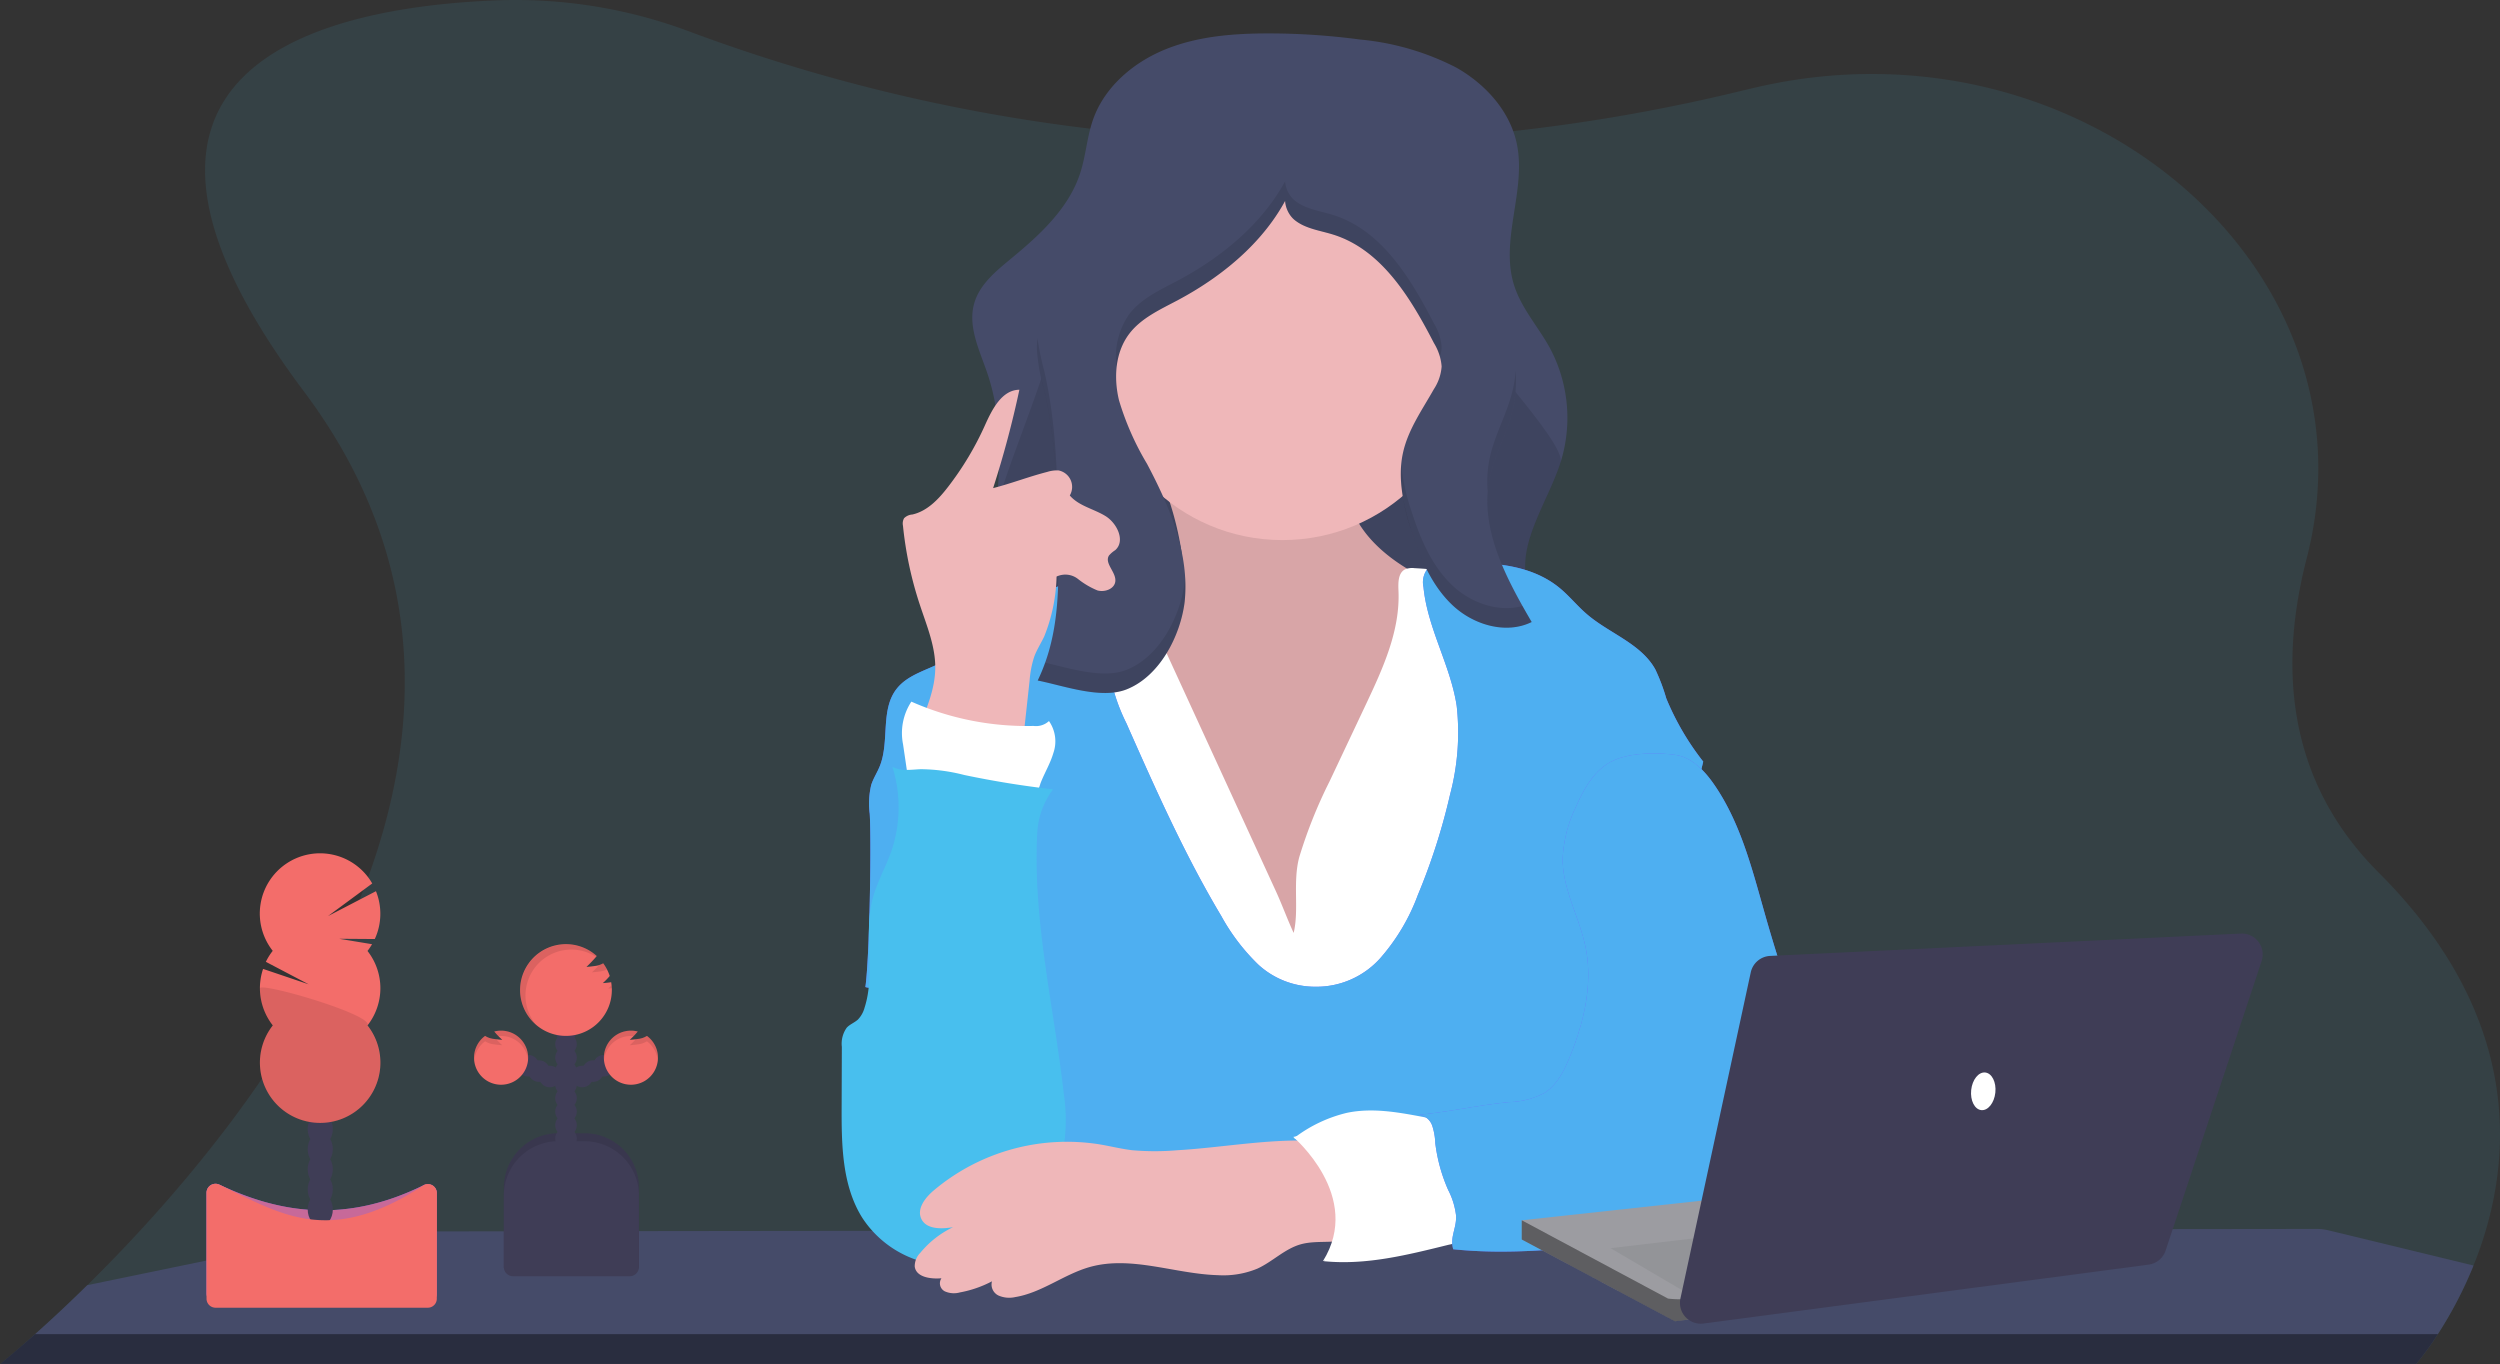
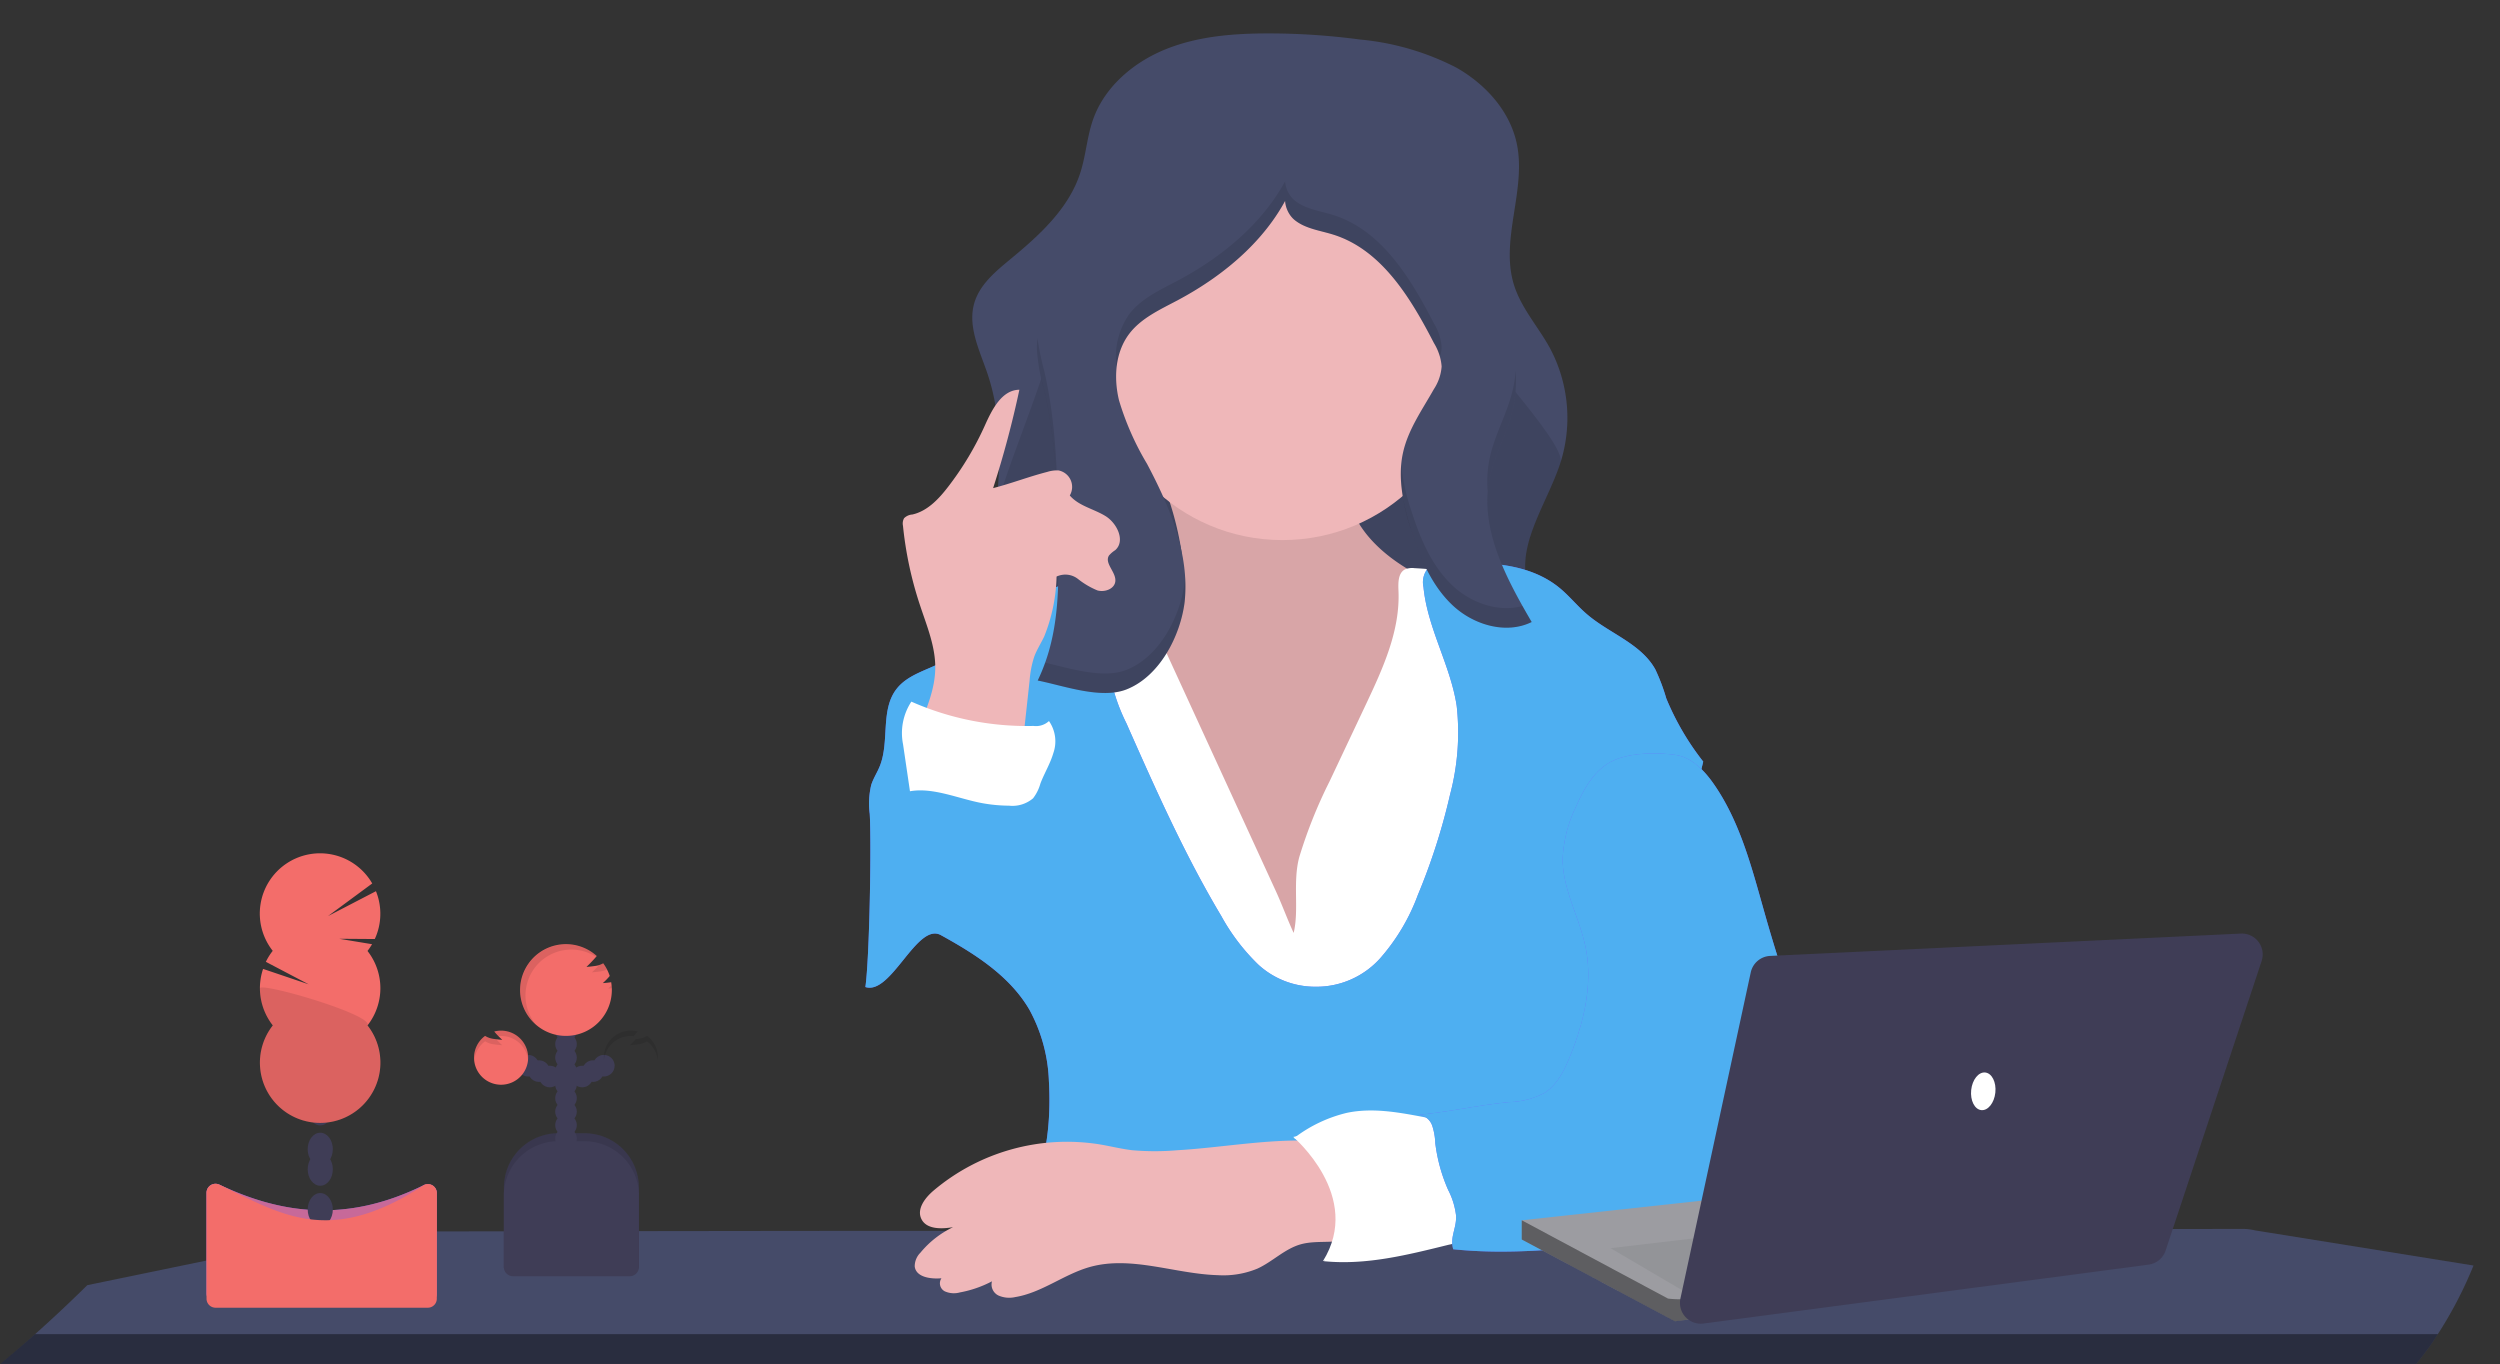
<svg xmlns="http://www.w3.org/2000/svg" width="325.689" height="177.712" viewBox="0 0 325.689 177.712">
  <rect x="0" y="0" width="325.689" height="177.712" fill="#333333" stroke="none" />
  <g id="undraw_teacher_35j2" transform="translate(0 -0.035)">
-     <path id="Path_1618" data-name="Path 1618" d="M347.238,301.164a53.393,53.393,0,0,1-4.647,8.938,38.467,38.467,0,0,1-2.815,3.872.2.2,0,0,1-.031.034H25l.042-.034c.283-.221,1.946-1.566,4.531-3.871,1.855-1.651,4.183-3.8,6.8-6.381,21.379-21.028,62.448-70.8,28.244-116.4-31.8-42.388,2.438-50.08,25.022-50.978a64.518,64.518,0,0,1,25.449,4.16,226.107,226.107,0,0,0,54.345,12.829c.816.091,1.637.181,2.47.263a237.928,237.928,0,0,0,39.587.719h0c.388-.023.779-.051,1.172-.079a235.237,235.237,0,0,0,38.72-5.99c.824-.2,1.637-.391,2.447-.581,42.377-9.8,81.443,23.611,71.675,61.374-3.611,13.968-2.693,28.856,9.346,40.9C354.559,269.6,352.172,288.966,347.238,301.164Z" transform="translate(-25 -136.26)" fill="#48bfee" opacity="0.1" />
-     <path id="Path_1619" data-name="Path 1619" d="M347.346,706.369a53.4,53.4,0,0,1-4.647,8.938,38.464,38.464,0,0,1-2.815,3.872H25.15c.283-.221,1.946-1.566,4.531-3.872,1.855-1.651,4.183-3.8,6.8-6.381l33.172-6.854a6.456,6.456,0,0,1,1.3-.133l35.364-.051h.037l17.517-.023h.04l14.784-.017h19.59l40.618-.057h17.477l6.975-.079h2.305l20.289-.028h9.6l23.436-.031h6.978l22.2-.031,18.737-.023a6.636,6.636,0,0,1,1.549.184Z" transform="translate(-25.108 -541.465)" fill="#454b69" />
+     <path id="Path_1619" data-name="Path 1619" d="M347.346,706.369a53.4,53.4,0,0,1-4.647,8.938,38.464,38.464,0,0,1-2.815,3.872H25.15c.283-.221,1.946-1.566,4.531-3.872,1.855-1.651,4.183-3.8,6.8-6.381l33.172-6.854a6.456,6.456,0,0,1,1.3-.133l35.364-.051h.037l17.517-.023h.04l14.784-.017h19.59l40.618-.057h17.477l6.975-.079h2.305l20.289-.028l23.436-.031h6.978l22.2-.031,18.737-.023a6.636,6.636,0,0,1,1.549.184Z" transform="translate(-25.108 -541.465)" fill="#454b69" />
    <path id="Path_1620" data-name="Path 1620" d="M29.681,750H342.7a38.479,38.479,0,0,1-2.815,3.871H25.15C25.428,753.636,27.09,752.291,29.681,750Z" transform="translate(-25.108 -576.158)" fill="none" />
    <path id="Path_1621" data-name="Path 1621" d="M29.681,750H342.7a38.479,38.479,0,0,1-2.815,3.871H25.15C25.428,753.636,27.09,752.291,29.681,750Z" transform="translate(-25.108 -576.158)" opacity="0.4" />
    <path id="Path_1622" data-name="Path 1622" d="M553.242,233.037l-.629.122-28.423,5.46c-8.256,1.586-16.63,3.18-25.016,2.572-6.075-.442-11.75-2.243-17.587-3.823-3.3-.895-6.8-1.252-7.916-4.945-1.544-5.1.969-12.645,1.56-17.811.566-5.069.9-10.266-.108-15.276a27.153,27.153,0,0,0-.884-3.325c-1.011-3-2.6-6.117-1.742-9.162.677-2.416,2.741-4.141,4.673-5.738,3.784-3.115,7.647-6.607,9.148-11.277.736-2.266.875-4.7,1.668-6.953,1.5-4.276,5.282-7.474,9.485-9.167s8.825-2.053,13.359-2.053a90.5,90.5,0,0,1,11.966.8,34.278,34.278,0,0,1,12.5,3.646c3.8,2.147,7.009,5.664,7.9,9.952,1.255,6.064-2.229,12.521-.36,18.409.94,2.977,3.115,5.381,4.625,8.105a19.307,19.307,0,0,1,1.416,15.01c-1.807,5.6-6.231,11.263-3.965,16.692,1.442,3.452,5.123,5.3,7.689,8.032Q552.944,232.669,553.242,233.037Z" transform="translate(-345.587 -147.273)" fill="#454b69" />
    <path id="Path_1623" data-name="Path 1623" d="M554.951,319.3v.835l-28.423,5.46c-8.256,1.586-16.63,3.18-25.016,2.572-6.075-.442-11.75-2.243-17.587-3.823-3.3-.895-6.8-1.252-7.916-4.945-1.543-5.1.969-12.645,1.56-17.811.566-5.069,9.286-23.577,8.278-28.587l52.11,2.266c.351,2.767,14.124,16.656,13.266,19.309-1.807,5.6-6.231,11.263-3.965,16.692C548.7,314.72,552.385,316.563,554.951,319.3Z" transform="translate(-347.925 -234.249)" opacity="0.1" />
    <path id="Path_1624" data-name="Path 1624" d="M525.138,344.853c.309,1.753.473,3.682-.422,5.211-1.192,2.05-3.792,2.7-6.117,3.169l-8.071,1.614a3.133,3.133,0,0,0-1.543.612,2.7,2.7,0,0,0-.719,1.764c-.326,2.923.708,5.8,1.651,8.587,1.906,5.639,3.506,11.4,5.916,16.837s5.718,10.634,10.439,14.271,10.969,5.574,16.749,4.152c5.035-1.238,9.165-4.792,12.725-8.561,2.937-3.115,5.684-6.514,7.109-10.555a37.584,37.584,0,0,0,1.611-8.661l1.433-13.469c.224-2.107.371-4.478-1-6.095a7.261,7.261,0,0,0-2.249-1.623c-3.1-1.645-6.361-3-9.244-4.987s-5.44-4.713-6.316-8.1c-.524-2.033-.43-4.248-1.323-6.143a8.294,8.294,0,0,0-5.381-4.194,18.352,18.352,0,0,0-6.99-.283c-2.334.263-11.328.937-12.294,3.568-.518,1.416,1.631,4.455,2.141,5.848A40.834,40.834,0,0,1,525.138,344.853Z" transform="translate(-371.356 -273.816)" fill="#efb7b9" />
    <path id="Path_1625" data-name="Path 1625" d="M525.138,344.853c.309,1.753.473,3.682-.422,5.211-1.192,2.05-3.792,2.7-6.117,3.169l-8.071,1.614a3.133,3.133,0,0,0-1.543.612,2.7,2.7,0,0,0-.719,1.764c-.326,2.923.708,5.8,1.651,8.587,1.906,5.639,3.506,11.4,5.916,16.837s5.718,10.634,10.439,14.271,10.969,5.574,16.749,4.152c5.035-1.238,9.165-4.792,12.725-8.561,2.937-3.115,5.684-6.514,7.109-10.555a37.584,37.584,0,0,0,1.611-8.661l1.433-13.469c.224-2.107.371-4.478-1-6.095a7.261,7.261,0,0,0-2.249-1.623c-3.1-1.645-6.361-3-9.244-4.987s-5.44-4.713-6.316-8.1c-.524-2.033-.43-4.248-1.323-6.143a8.294,8.294,0,0,0-5.381-4.194,18.352,18.352,0,0,0-6.99-.283c-2.334.263-11.328.937-12.294,3.568-.518,1.416,1.631,4.455,2.141,5.848A40.834,40.834,0,0,1,525.138,344.853Z" transform="translate(-371.356 -273.816)" opacity="0.1" />
    <path id="Path_1626" data-name="Path 1626" d="M535.241,425.375l4.732-10.02c2.218-4.7,4.483-9.629,4.248-14.815-.045-1.031-.057-2.319.85-2.787a2.43,2.43,0,0,1,1.243-.159,50.3,50.3,0,0,1,14.588,2.951,5.788,5.788,0,0,1,2.478,1.433,5.915,5.915,0,0,1,1.113,2.634,76.89,76.89,0,0,1,1.623,9.592c.85,7.992.428,16.055,0,24.073l-1.257,24.478a2.34,2.34,0,0,1-.207,1.008,2.177,2.177,0,0,1-1.646.864,35.726,35.726,0,0,1-7.383.238c-17.332-.657-34.755-1.665-51.975.436q.116-3.82-.122-7.647c-.683-11.014-3.537-21.759-6.341-32.43-1.634-6.231-3.217-13.028-.586-18.9a8.1,8.1,0,0,1,1.64-2.5,9.318,9.318,0,0,1,4.158-2.087,26.46,26.46,0,0,1,8.012-.906l17.856,38.876c.816,1.779,1.487,3.651,2.3,5.406.731-3.033-.147-6.587.731-9.875A62.193,62.193,0,0,1,535.241,425.375Z" transform="translate(-362.034 -323.541)" fill="#fff" />
    <path id="Path_1627" data-name="Path 1627" d="M481.667,450.434a11.141,11.141,0,0,0,8.5-3.75,26.253,26.253,0,0,0,4.874-8.213,81,81,0,0,0,4.189-13.059,31.52,31.52,0,0,0,.867-11.569c-.81-5.31-3.815-10.136-4.327-15.483a2.825,2.825,0,0,1,.719-2.591,2.988,2.988,0,0,1,1.654-.43c5.341-.317,11.209-.258,15.347,3.132,1.26,1.031,2.283,2.319,3.515,3.382,2.934,2.549,7.08,3.846,8.964,7.23a25.079,25.079,0,0,1,1.43,3.781,34.781,34.781,0,0,0,4.815,8.239c-1.8,7.613-3.877,15.231-5.681,22.844a99.887,99.887,0,0,1-3.781,13.226c-1.088,2.8-2.455,5.664-2.121,8.666a19.776,19.776,0,0,0,.87,3.449,39.654,39.654,0,0,1,1.668,12.328l-80.811.2c3.871-5.551,5.007-12.359,4.613-19.114a20.886,20.886,0,0,0-2.549-9.295c-2.566-4.39-7.08-7.25-11.529-9.7-3.115-1.7-6.46,7.862-9.827,6.766.544-3.846.793-18.692.566-22.563a10.339,10.339,0,0,1,.2-3.784c.266-.83.756-1.572,1.088-2.379,1.328-3.231.062-7.363,2.209-10.113,1.484-1.912,4.087-2.455,6.2-3.634,2.172-1.212,3.852-3.115,5.743-4.741a25.543,25.543,0,0,1,13.073-5.837,16.465,16.465,0,0,1,2.5,7.363c.144,1.645.04,3.314.269,4.951a24.374,24.374,0,0,0,2.141,6.35c3.786,8.55,7.587,17.126,12.385,25.155a26.646,26.646,0,0,0,4.8,6.3A10.963,10.963,0,0,0,481.667,450.434Z" transform="translate(-310.326 -321.851)" fill="#6c63ff" />
    <path id="Path_1628" data-name="Path 1628" d="M481.667,450.434a11.141,11.141,0,0,0,8.5-3.75,26.253,26.253,0,0,0,4.874-8.213,81,81,0,0,0,4.189-13.059,31.52,31.52,0,0,0,.867-11.569c-.81-5.31-3.815-10.136-4.327-15.483a2.825,2.825,0,0,1,.719-2.591,2.988,2.988,0,0,1,1.654-.43c5.341-.317,11.209-.258,15.347,3.132,1.26,1.031,2.283,2.319,3.515,3.382,2.934,2.549,7.08,3.846,8.964,7.23a25.079,25.079,0,0,1,1.43,3.781,34.781,34.781,0,0,0,4.815,8.239c-1.8,7.613-3.877,15.231-5.681,22.844a99.887,99.887,0,0,1-3.781,13.226c-1.088,2.8-2.455,5.664-2.121,8.666a19.776,19.776,0,0,0,.87,3.449,39.654,39.654,0,0,1,1.668,12.328l-80.811.2c3.871-5.551,5.007-12.359,4.613-19.114a20.886,20.886,0,0,0-2.549-9.295c-2.566-4.39-7.08-7.25-11.529-9.7-3.115-1.7-6.46,7.862-9.827,6.766.544-3.846.793-18.692.566-22.563a10.339,10.339,0,0,1,.2-3.784c.266-.83.756-1.572,1.088-2.379,1.328-3.231.062-7.363,2.209-10.113,1.484-1.912,4.087-2.455,6.2-3.634,2.172-1.212,3.852-3.115,5.743-4.741a25.543,25.543,0,0,1,13.073-5.837,16.465,16.465,0,0,1,2.5,7.363c.144,1.645.04,3.314.269,4.951a24.374,24.374,0,0,0,2.141,6.35c3.786,8.55,7.587,17.126,12.385,25.155a26.646,26.646,0,0,0,4.8,6.3A10.963,10.963,0,0,0,481.667,450.434Z" transform="translate(-310.326 -321.851)" fill="#48bfee" opacity="0.82" />
    <circle id="Ellipse_383" data-name="Ellipse 383" cx="24.277" cy="24.277" r="24.277" transform="translate(142.791 21.841)" fill="#efb7b9" />
    <path id="Path_1629" data-name="Path 1629" d="M521.248,241.06c.666-6.282-1.946-12.427-4.9-18.009a36.284,36.284,0,0,1-3.645-8.258c-.711-2.931-.507-6.25,1.311-8.661,1.546-2.05,4-3.158,6.267-4.361,6.4-3.4,12.257-8.394,15.072-15.075-1.592.867-1.178,3.452.227,4.594s3.319,1.362,5.047,1.906c6.3,1.982,10.077,8.264,13.107,14.132a6.754,6.754,0,0,1,.994,3.047,6.181,6.181,0,0,1-1.014,2.954c-1.5,2.662-3.325,5.22-4,8.2-.779,3.4.042,6.973,1.11,10.306,1.133,3.546,2.637,7.12,5.355,9.663s6.936,3.806,10.28,2.164c-3.339-5.741-6.8-12.155-5.494-18.663.629-3.115,2.32-5.947,3.039-9.046,1.371-5.911-.912-11.991-3.152-17.633l-6.7-16.837c-1.022-2.574-2.186-5.322-4.531-6.78a12.27,12.27,0,0,0-5.364-1.416c-5.981-.532-12.178-.357-17.746,1.869C516.365,179.2,510,189.2,504.958,198.887c-1.512,2.9-3,5.987-2.943,9.261a25.7,25.7,0,0,0,.943,5.293c1.66,7.126,1.75,14.509,1.835,21.824.065,5.613-.227,10.9-2.682,16.015,3.365.668,8.244,2.472,11.575,1.153C518.028,250.718,520.7,245.43,521.248,241.06Z" transform="translate(-366.919 -162.591)" fill="#454b69" />
    <g id="Group_145" data-name="Group 145" transform="translate(135.081 23.656)" opacity="0.1">
      <path id="Path_1630" data-name="Path 1630" d="M504.745,320.337q.017-1.2,0-2.419c-.085-7.315-.176-14.7-1.835-21.824a36.827,36.827,0,0,1-.867-4.214,11.013,11.013,0,0,0-.076,1.47,25.7,25.7,0,0,0,.943,5.293C504.561,305.726,504.663,313.064,504.745,320.337Z" transform="translate(-501.966 -271.438)" />
      <path id="Path_1631" data-name="Path 1631" d="M712.475,311.8a17.138,17.138,0,0,0,.368-5.047,15.731,15.731,0,0,1-.368,2.5c-.719,3.115-2.41,5.922-3.039,9.046a15.009,15.009,0,0,0-.227,4.186,14.849,14.849,0,0,1,.227-1.637C710.065,317.719,711.756,314.9,712.475,311.8Z" transform="translate(-650.476 -282.097)" />
      <path id="Path_1632" data-name="Path 1632" d="M580.593,242.527a4.081,4.081,0,0,0,.221-1.249,6.824,6.824,0,0,0-.994-3.047c-3.03-5.868-6.8-12.144-13.107-14.132-1.728-.544-3.639-.765-5.047-1.906a3.591,3.591,0,0,1-1.24-2.492c-3.07,5.636-8.343,9.946-14.059,12.974-2.266,1.2-4.721,2.311-6.267,4.361a9.66,9.66,0,0,0-1.623,6.856,8.669,8.669,0,0,1,1.623-4.308c1.546-2.05,4-3.158,6.267-4.361,5.715-3.028,10.989-7.338,14.059-12.974a3.591,3.591,0,0,0,1.24,2.492c1.416,1.133,3.319,1.362,5.047,1.906,6.3,1.982,10.077,8.264,13.107,14.132a11.154,11.154,0,0,1,.773,1.747Z" transform="translate(-528.087 -219.7)" />
      <path id="Path_1633" data-name="Path 1633" d="M676.116,365.752c-2.719-2.549-4.217-6.117-5.355-9.663a27.972,27.972,0,0,1-1.359-6.148,22.39,22.39,0,0,0,1.359,8.7c1.133,3.546,2.637,7.12,5.355,9.663s6.936,3.806,10.281,2.164c-.4-.688-.8-1.388-1.2-2.093C682.092,369.246,678.523,368,676.116,365.752Z" transform="translate(-621.942 -313.055)" />
      <path id="Path_1634" data-name="Path 1634" d="M521.468,402.362c-.547,4.37-3.22,9.657-7.573,11.385-3.022,1.2-7.324-.178-10.606-.94a24.551,24.551,0,0,1-.969,2.336c3.365.668,8.244,2.472,11.575,1.153,4.353-1.728,7.026-7.015,7.573-11.385a19.676,19.676,0,0,0,.062-3.291C521.513,401.866,521.488,402.116,521.468,402.362Z" transform="translate(-502.22 -350.099)" />
    </g>
    <path id="Path_1635" data-name="Path 1635" d="M640.33,648.55c-4.376-.694-8.816-2.033-13.155-1.133a18.288,18.288,0,0,0-6.9,3.285,7.951,7.951,0,0,1,4.237,5.817,23.788,23.788,0,0,1,.991,5.2,7.914,7.914,0,0,1-1.337,5.033c5.517.544,10.864-.816,16.245-2.144a4.449,4.449,0,0,0,1.719-.694,3.69,3.69,0,0,0,1.1-2.943,20.148,20.148,0,0,0-1.1-5.684C641.477,653.059,640.99,650.765,640.33,648.55Z" transform="translate(-451.684 -502.412)" fill="#fff" />
    <path id="Path_1636" data-name="Path 1636" d="M711.1,483.053c2.172.283,3.857,2.036,5.1,3.837,3.481,5.013,4.982,11.09,6.653,16.961a225.771,225.771,0,0,0,7.327,21.558,32.45,32.45,0,0,0,2.2,4.73,13.226,13.226,0,0,1,1.858,3.622c.748,3.212-1.9,6.231-4.662,8.02a18.449,18.449,0,0,1-4.772,2.3,28.426,28.426,0,0,1-5.075.867l-15.721,1.7c-7.236.787-14.537,1.575-21.776.816-.456-1.586.439-2.708.374-4.359a9.736,9.736,0,0,0-1.031-3.367,21.523,21.523,0,0,1-1.679-6.092,8.256,8.256,0,0,0-.4-2.285,2.142,2.142,0,0,0-1.7-1.416c4.248-.422,7.474-1.223,11.722-1.648a10.466,10.466,0,0,0,4.563-1.175c1.668-1.039,2.6-2.914,3.345-4.732,1.838-4.5,3.022-9.465,2.056-14.234-.793-3.911-3-7.553-2.994-11.544a17.272,17.272,0,0,1,1.767-6.854c1.014-2.3,2.336-4.65,4.562-5.817S708.592,482.713,711.1,483.053Z" transform="translate(-492.914 -384.683)" fill="#6c63ff" />
    <path id="Path_1637" data-name="Path 1637" d="M711.1,483.053c2.172.283,3.857,2.036,5.1,3.837,3.481,5.013,4.982,11.09,6.653,16.961a225.771,225.771,0,0,0,7.327,21.558,32.45,32.45,0,0,0,2.2,4.73,13.226,13.226,0,0,1,1.858,3.622c.748,3.212-1.9,6.231-4.662,8.02a18.449,18.449,0,0,1-4.772,2.3,28.426,28.426,0,0,1-5.075.867l-15.721,1.7c-7.236.787-14.537,1.575-21.776.816-.456-1.586.439-2.708.374-4.359a9.736,9.736,0,0,0-1.031-3.367,21.523,21.523,0,0,1-1.679-6.092,8.256,8.256,0,0,0-.4-2.285,2.142,2.142,0,0,0-1.7-1.416c4.248-.422,7.474-1.223,11.722-1.648a10.466,10.466,0,0,0,4.563-1.175c1.668-1.039,2.6-2.914,3.345-4.732,1.838-4.5,3.022-9.465,2.056-14.234-.793-3.911-3-7.553-2.994-11.544a17.272,17.272,0,0,1,1.767-6.854c1.014-2.3,2.336-4.65,4.562-5.817S708.592,482.713,711.1,483.053Z" transform="translate(-492.914 -384.683)" fill="#48bfee" opacity="0.82" />
    <path id="Path_1638" data-name="Path 1638" d="M442.4,359.453c1.028-2.441,2.073-4.962,2.1-7.61.031-2.863-1.133-5.582-2.022-8.3a48,48,0,0,1-2.184-10.249,1.416,1.416,0,0,1,.142-.983,1.688,1.688,0,0,1,1.088-.487c1.96-.447,3.441-2.031,4.664-3.625a39.749,39.749,0,0,0,4.775-7.975c.937-2.087,2.206-4.633,4.495-4.653a129.821,129.821,0,0,1-3.421,12.815c2.393-.612,4.667-1.5,7.06-2.113a4.228,4.228,0,0,1,1.45-.193,2.188,2.188,0,0,1,1.478,3.265c1.17,1.371,3.115,1.739,4.645,2.679s2.628,3.268,1.269,4.449a3.794,3.794,0,0,0-.8.685c-.657,1.014.952,2.178.818,3.379-.108.983-1.368,1.442-2.322,1.181a10.451,10.451,0,0,1-2.549-1.5,2.666,2.666,0,0,0-2.784-.306,22.236,22.236,0,0,1-1.611,7.808c-.422.886-.963,1.716-1.3,2.637a12.994,12.994,0,0,0-.6,3.1l-1.028,9.4C450.861,363.837,446.463,362.368,442.4,359.453Z" transform="translate(-322.658 -264.762)" fill="#efb7b9" />
    <path id="Path_1639" data-name="Path 1639" d="M440.928,470.717l-.9-6.114a7.467,7.467,0,0,1,1.082-5.562,37.23,37.23,0,0,0,15.916,3.166,2.486,2.486,0,0,0,2.011-.637,4.615,4.615,0,0,1,.566,4.186c-.4,1.371-1.167,2.605-1.677,3.942a5.62,5.62,0,0,1-.96,1.937,4.143,4.143,0,0,1-3.132.96,20.02,20.02,0,0,1-3.534-.337C447.277,471.7,443.947,470.176,440.928,470.717Z" transform="translate(-322.382 -367.6)" fill="#fff" />
-     <path id="Path_1640" data-name="Path 1640" d="M439.691,491.943q-5.82-.663-11.563-1.869a23.385,23.385,0,0,0-5.687-.756c-1.246.051-2.586.3-3.682-.317a17.725,17.725,0,0,1-.144,11.028c-.756,2.124-1.909,4.1-2.464,6.29-1.156,4.574.43,9.561-1.014,14.053a3.557,3.557,0,0,1-.872,1.563c-.442.4-1.045.615-1.453,1.054a3.6,3.6,0,0,0-.64,2.5l-.026,7.8c-.017,4.967.048,10.235,2.671,14.444a13.714,13.714,0,0,0,14.766,5.845,10.977,10.977,0,0,0,4.01-1.963,18.723,18.723,0,0,0,4.3-5.828,25.009,25.009,0,0,0,3.288-8.023,22.8,22.8,0,0,0-.091-6.146c-1.28-11.328-4.058-22.56-3.461-33.931a10.283,10.283,0,0,1,2.059-5.743Z" transform="translate(-302.501 -389.075)" fill="#48bfee" />
    <path id="Path_1641" data-name="Path 1641" d="M479.976,662.2a34.329,34.329,0,0,1-5.911,0c-1.416-.17-2.8-.518-4.2-.756a26.936,26.936,0,0,0-21.691,6.027c-1.088.929-2.186,2.354-1.586,3.653.646,1.4,2.62,1.359,4.141,1.1a12.461,12.461,0,0,0-4.248,3.322,2.508,2.508,0,0,0-.745,1.8c.173,1.4,2.076,1.657,3.483,1.535a1.173,1.173,0,0,0,.433,1.7,2.906,2.906,0,0,0,1.968.144,14.592,14.592,0,0,0,4.18-1.447,1.593,1.593,0,0,0,.85,1.852,3.5,3.5,0,0,0,2.184.2c3.461-.566,6.35-2.974,9.725-3.92,5.4-1.509,11.045.9,16.656,1.068a11.62,11.62,0,0,0,5.157-.85c1.963-.892,3.546-2.566,5.619-3.161,2.3-.657,4.945.1,7.052-1.037,1.532-.824.15-7.177-.241-8.4-.717-2.237-1.436-3.721-3.823-3.948C492.935,660.494,486.062,661.848,479.976,662.2Z" transform="translate(-326.57 -512.319)" fill="#efb7b9" />
    <path id="Path_1642" data-name="Path 1642" d="M619.88,656.6s9.145,7.74,3.869,16.185l10.2-3.52v-7.389c0-.351-3.872-5.627-3.872-5.627l-4.574-.705Z" transform="translate(-451.404 -508.45)" fill="#fff" />
    <path id="Path_1643" data-name="Path 1643" d="M238.87,521.32h3.43a7.08,7.08,0,0,1,7.08,7.08v10.51H231.79V528.4A7.08,7.08,0,0,1,238.87,521.32Z" transform="translate(-166.145 -373.652)" fill="#3f3d56" />
    <path id="Path_1644" data-name="Path 1644" d="M238.87,521.32h3.43a7.08,7.08,0,0,1,7.08,7.08v10.51H231.79V528.4A7.08,7.08,0,0,1,238.87,521.32Z" transform="translate(-166.145 -373.652)" opacity="0.1" />
    <circle id="Ellipse_384" data-name="Ellipse 384" cx="1.408" cy="1.408" r="1.408" transform="translate(72.329 148.722)" fill="#3f3d56" />
    <circle id="Ellipse_385" data-name="Ellipse 385" cx="1.408" cy="1.408" r="1.408" transform="translate(72.329 146.963)" fill="#3f3d56" />
    <circle id="Ellipse_386" data-name="Ellipse 386" cx="1.408" cy="1.408" r="1.408" transform="translate(72.329 145.204)" fill="#3f3d56" />
    <circle id="Ellipse_387" data-name="Ellipse 387" cx="1.408" cy="1.408" r="1.408" transform="translate(72.329 143.445)" fill="#3f3d56" />
    <circle id="Ellipse_388" data-name="Ellipse 388" cx="1.408" cy="1.408" r="1.408" transform="translate(72.329 141.687)" fill="#3f3d56" />
    <circle id="Ellipse_389" data-name="Ellipse 389" cx="1.408" cy="1.408" r="1.408" transform="translate(72.329 139.928)" fill="#3f3d56" />
    <circle id="Ellipse_390" data-name="Ellipse 390" cx="1.408" cy="1.408" r="1.408" transform="translate(72.329 138.166)" fill="#3f3d56" />
    <circle id="Ellipse_391" data-name="Ellipse 391" cx="1.408" cy="1.408" r="1.408" transform="translate(74.442 138.872)" fill="#3f3d56" />
    <circle id="Ellipse_392" data-name="Ellipse 392" cx="1.408" cy="1.408" r="1.408" transform="translate(75.849 138.166)" fill="#3f3d56" />
    <circle id="Ellipse_393" data-name="Ellipse 393" cx="1.408" cy="1.408" r="1.408" transform="translate(77.257 137.464)" fill="#3f3d56" />
    <circle id="Ellipse_394" data-name="Ellipse 394" cx="1.408" cy="1.408" r="1.408" transform="translate(72.329 136.408)" fill="#3f3d56" />
    <circle id="Ellipse_395" data-name="Ellipse 395" cx="1.408" cy="1.408" r="1.408" transform="translate(72.329 134.649)" fill="#3f3d56" />
    <circle id="Ellipse_396" data-name="Ellipse 396" cx="1.408" cy="1.408" r="1.408" transform="translate(72.329 132.89)" fill="#3f3d56" />
    <circle id="Ellipse_397" data-name="Ellipse 397" cx="1.408" cy="1.408" r="1.408" transform="translate(72.329 131.131)" fill="#3f3d56" />
    <path id="Path_1645" data-name="Path 1645" d="M276.073,575.567q-.527.077-1.054.11a8.084,8.084,0,0,0,.906-.929,5.947,5.947,0,0,0-.85-1.651,2.894,2.894,0,0,1-1.133.357c-.348.051-.7.088-1.051.113a17.566,17.566,0,0,0,1.345-1.416,5.976,5.976,0,1,0,1.963,4.421,5.857,5.857,0,0,0-.091-1.028Z" transform="translate(-196.491 -447.568)" fill="#f36d6a" />
-     <path id="Path_1646" data-name="Path 1646" d="M308.384,611.075a2.73,2.73,0,0,1-1.184.394c-.348.051-.7.091-1.051.113a10.318,10.318,0,0,0,1.042-1.082,3.523,3.523,0,1,0,1.192.566Z" transform="translate(-224.109 -476.083)" fill="#f36d6a" />
    <circle id="Ellipse_398" data-name="Ellipse 398" cx="1.408" cy="1.408" r="1.408" transform="translate(70.219 138.872)" fill="#3f3d56" />
    <circle id="Ellipse_399" data-name="Ellipse 399" cx="1.408" cy="1.408" r="1.408" transform="translate(68.811 138.166)" fill="#3f3d56" />
    <circle id="Ellipse_400" data-name="Ellipse 400" cx="1.408" cy="1.408" r="1.408" transform="translate(67.404 137.464)" fill="#3f3d56" />
    <path id="Path_1647" data-name="Path 1647" d="M244.51,611.075a2.731,2.731,0,0,0,1.184.394c.348.051.7.091,1.051.113A10.023,10.023,0,0,1,245.7,610.5a3.523,3.523,0,1,1-1.192.566Z" transform="translate(-181.309 -476.083)" fill="#f36d6a" />
    <path id="Path_1648" data-name="Path 1648" d="M238.849,525h3.43a7.08,7.08,0,0,1,7.08,7.08v9.309a1.2,1.2,0,0,1-1.2,1.2h-15.2a1.2,1.2,0,0,1-1.2-1.2V532.08a7.08,7.08,0,0,1,7.089-7.08Z" transform="translate(-166.123 -376.29)" fill="#3f3d56" />
    <g id="Group_146" data-name="Group 146" transform="translate(67.84 123.115)" opacity="0.1">
      <path id="Path_1649" data-name="Path 1649" d="M305.193,589.49a5.329,5.329,0,0,1-.453.43,4.611,4.611,0,0,0,.481-.042C305.216,589.748,305.207,589.617,305.193,589.49Z" transform="translate(-293.355 -584.221)" />
      <path id="Path_1650" data-name="Path 1650" d="M297.28,580.582c.354-.023.7-.059,1.054-.11a3.4,3.4,0,0,0,.915-.249,6.215,6.215,0,0,0-.493-.813,2.132,2.132,0,0,1-.566.241A8.147,8.147,0,0,1,297.28,580.582Z" transform="translate(-288.008 -576.995)" />
      <path id="Path_1651" data-name="Path 1651" d="M265.16,577.493a5.97,5.97,0,0,1,9.2-5.03l.091-.1a5.976,5.976,0,1,0-7.879,8.986A5.947,5.947,0,0,1,265.16,577.493Z" transform="translate(-264.54 -570.885)" />
    </g>
    <g id="Group_147" data-name="Group 147" transform="translate(78.664 134.298)" opacity="0.1">
      <path id="Path_1652" data-name="Path 1652" d="M314.68,614.008c.351-.023.7-.059,1.051-.11a2.733,2.733,0,0,0,1.184-.4,3.52,3.52,0,0,1,1.416,2.492,3.228,3.228,0,0,0,.02-.371,3.506,3.506,0,0,0-1.416-2.832,2.729,2.729,0,0,1-1.184.394l-.283.037a7.189,7.189,0,0,1-.787.787Z" transform="translate(-311.304 -612.105)" />
      <path id="Path_1653" data-name="Path 1653" d="M306.277,611.072a2.889,2.889,0,0,1,.351.026c.184-.2.365-.4.549-.609a3.512,3.512,0,0,0-4.418,3.4,2.41,2.41,0,0,0,.017.351A3.517,3.517,0,0,1,306.277,611.072Z" transform="translate(-302.76 -610.37)" />
    </g>
    <g id="Group_148" data-name="Group 148" transform="translate(61.765 134.298)" opacity="0.1">
      <path id="Path_1654" data-name="Path 1654" d="M246.76,614.008c-.351-.023-.7-.059-1.051-.11a2.733,2.733,0,0,1-1.184-.4,3.52,3.52,0,0,0-1.416,2.492,3.225,3.225,0,0,1-.02-.371,3.506,3.506,0,0,1,1.416-2.832,2.73,2.73,0,0,0,1.184.394l.283.037A6.7,6.7,0,0,0,246.76,614.008Z" transform="translate(-243.09 -612.105)" />
      <path id="Path_1655" data-name="Path 1655" d="M253.271,611.072a2.973,2.973,0,0,0-.354.025c-.181-.2-.363-.4-.547-.609a3.512,3.512,0,0,1,4.418,3.4,2.419,2.419,0,0,1-.017.351A3.517,3.517,0,0,0,253.271,611.072Z" transform="translate(-249.742 -610.37)" />
    </g>
    <path id="Path_1656" data-name="Path 1656" d="M148.845,696.3h-27.67A1.175,1.175,0,0,1,120,695.12v-13.1a1.175,1.175,0,0,1,1.679-1.062c7.95,3.772,16.514,5.067,26.622.06a1.178,1.178,0,0,1,1.7,1.051V695.1A1.175,1.175,0,0,1,148.845,696.3Z" transform="translate(-93.095 -526.591)" fill="#6c63ff" />
    <path id="Path_1657" data-name="Path 1657" d="M148.845,696.3h-27.67A1.175,1.175,0,0,1,120,695.12v-13.1a1.175,1.175,0,0,1,1.679-1.062c7.95,3.772,16.514,5.067,26.622.06a1.178,1.178,0,0,1,1.7,1.051V695.1A1.175,1.175,0,0,1,148.845,696.3Z" transform="translate(-93.095 -526.591)" fill="#f36d6a" opacity="0.68" />
    <ellipse id="Ellipse_401" data-name="Ellipse 401" cx="1.637" cy="2.144" rx="1.637" ry="2.144" transform="translate(40.085 155.462)" fill="#3f3d56" />
-     <ellipse id="Ellipse_402" data-name="Ellipse 402" cx="1.637" cy="2.144" rx="1.637" ry="2.144" transform="translate(40.085 152.842)" fill="#3f3d56" />
    <ellipse id="Ellipse_403" data-name="Ellipse 403" cx="1.637" cy="2.144" rx="1.637" ry="2.144" transform="translate(40.085 150.22)" fill="#3f3d56" />
    <ellipse id="Ellipse_404" data-name="Ellipse 404" cx="1.637" cy="2.144" rx="1.637" ry="2.144" transform="translate(40.085 147.6)" fill="#3f3d56" />
-     <ellipse id="Ellipse_405" data-name="Ellipse 405" cx="1.637" cy="2.144" rx="1.637" ry="2.144" transform="translate(40.085 144.978)" fill="#3f3d56" />
    <ellipse id="Ellipse_406" data-name="Ellipse 406" cx="1.637" cy="2.144" rx="1.637" ry="2.144" transform="translate(40.085 142.355)" fill="#3f3d56" />
    <ellipse id="Ellipse_407" data-name="Ellipse 407" cx="1.637" cy="2.144" rx="1.637" ry="2.144" transform="translate(40.085 139.735)" fill="#3f3d56" />
    <path id="Path_1658" data-name="Path 1658" d="M158.527,541.581a8.344,8.344,0,0,0,.609-.9l-4.3-.708,4.656.034a7.848,7.848,0,0,0,.15-6.231l-6.245,3.24,5.76-4.248a7.848,7.848,0,1,0-12.962,8.779,7.676,7.676,0,0,0-.895,1.43l5.585,2.934-5.947-2.011a7.856,7.856,0,0,0,1.266,7.363,7.848,7.848,0,1,0,12.337,0,7.848,7.848,0,0,0,0-9.7Z" transform="translate(-110.665 -417.64)" fill="#f36d6a" />
    <path id="Path_1659" data-name="Path 1659" d="M144.49,590.637a7.814,7.814,0,0,0,1.679,4.851,7.848,7.848,0,1,0,12.337,0C159.556,594.155,144.49,589.757,144.49,590.637Z" transform="translate(-110.649 -461.845)" opacity="0.1" />
    <path id="Path_1660" data-name="Path 1660" d="M148.845,696.989h-27.67A1.175,1.175,0,0,1,120,695.814V682.025a1.175,1.175,0,0,1,1.679-1.062c7.95,3.772,14.254,8.171,26.622.06a1.152,1.152,0,0,1,1.7,1.051v13.736A1.175,1.175,0,0,1,148.845,696.989Z" transform="translate(-93.095 -526.591)" fill="#f36d6a" />
    <path id="Path_1661" data-name="Path 1661" d="M762.831,551.648l-40.822,5.4-2.042.269-19.958-10.66v-2.5l62.368-6.8Z" transform="translate(-501.761 -385.149)" fill="#9c9ca1" />
    <path id="Path_1662" data-name="Path 1662" d="M740.85,560.994l44.223-5.214-.453,8.165-34.447,2.526Z" transform="translate(-531.034 -398.353)" fill="#939498" />
    <path id="Path_1663" data-name="Path 1663" d="M747,707.844v2.679l-2.042.283L725,700.135v-2.5l19.051,10.2A12.616,12.616,0,0,0,747,707.844Z" transform="translate(-526.753 -538.627)" opacity="0.4" />
    <path id="Path_1664" data-name="Path 1664" d="M807.008,570.754l-9.165,42.5a2.713,2.713,0,0,0,3.008,3.265l57.981-7.675a2.713,2.713,0,0,0,2.22-1.835l12.509-37.724a2.719,2.719,0,0,0-2.707-3.568l-61.32,2.911A2.719,2.719,0,0,0,807.008,570.754Z" transform="translate(-578.923 -444.06)" fill="#3f3d56" />
    <ellipse id="Ellipse_408" data-name="Ellipse 408" cx="2.464" cy="1.583" rx="2.464" ry="1.583" transform="translate(256.539 144.491) rotate(-84)" fill="#fff" />
  </g>
</svg>